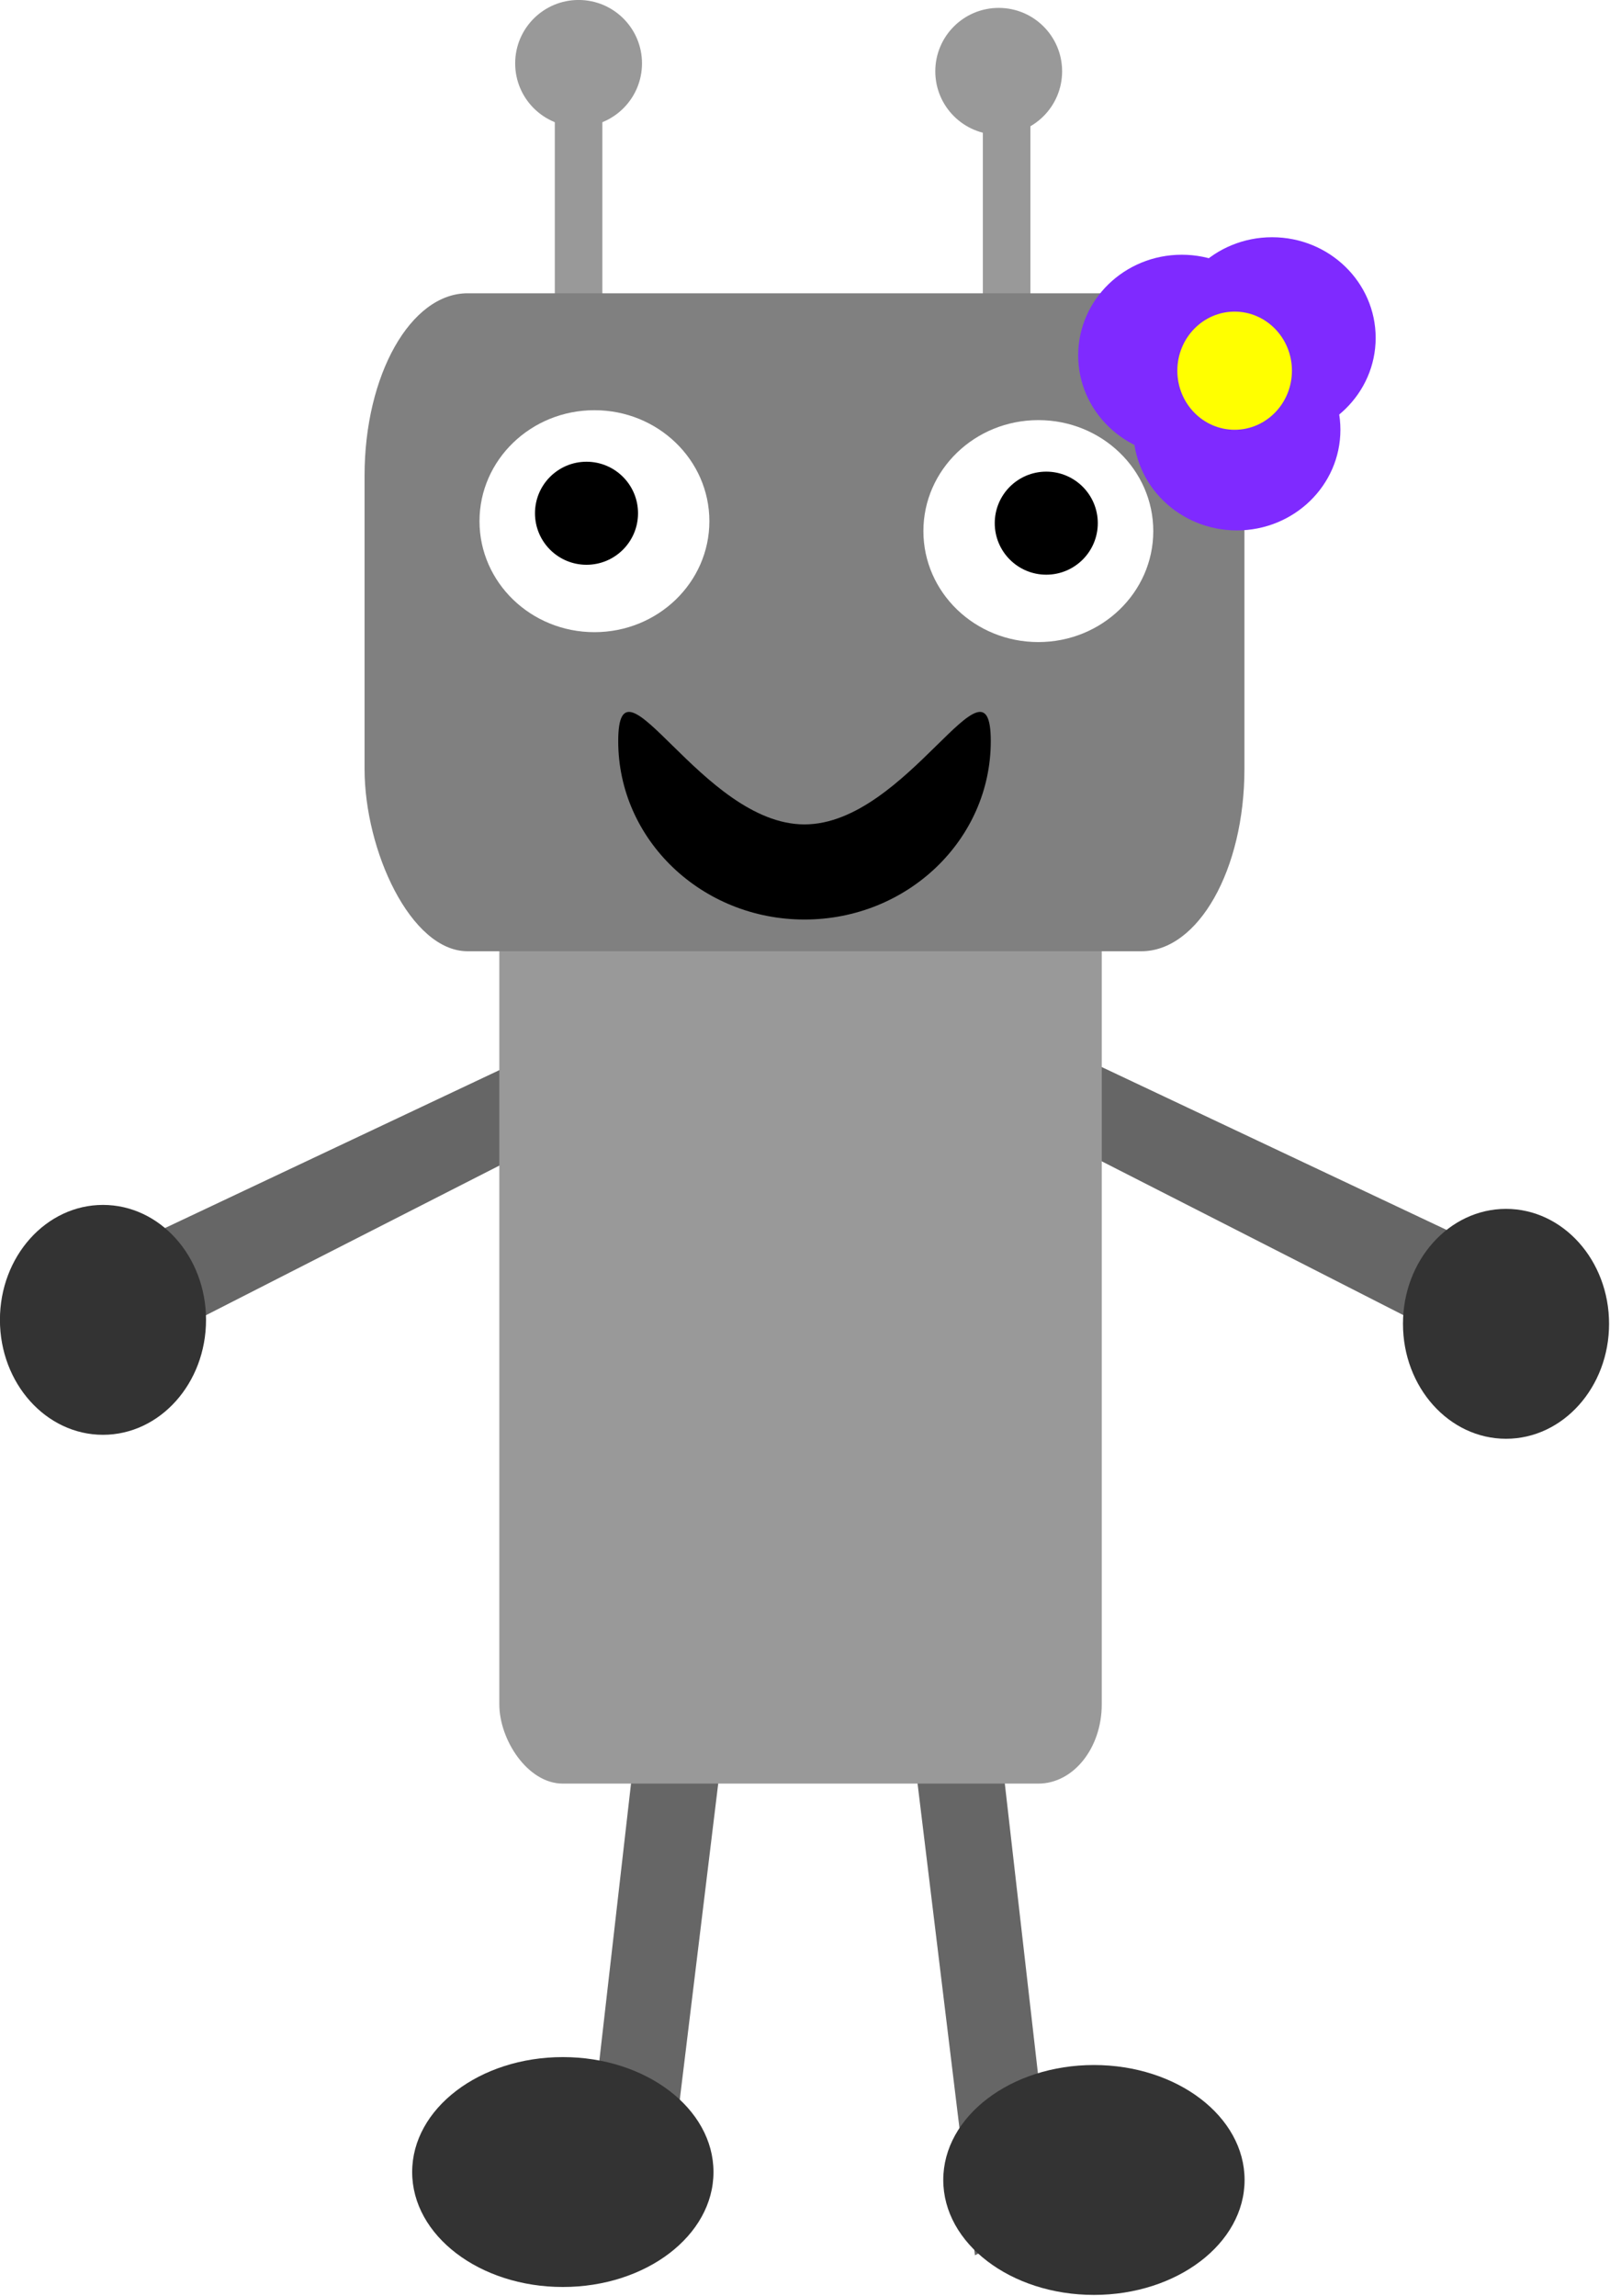
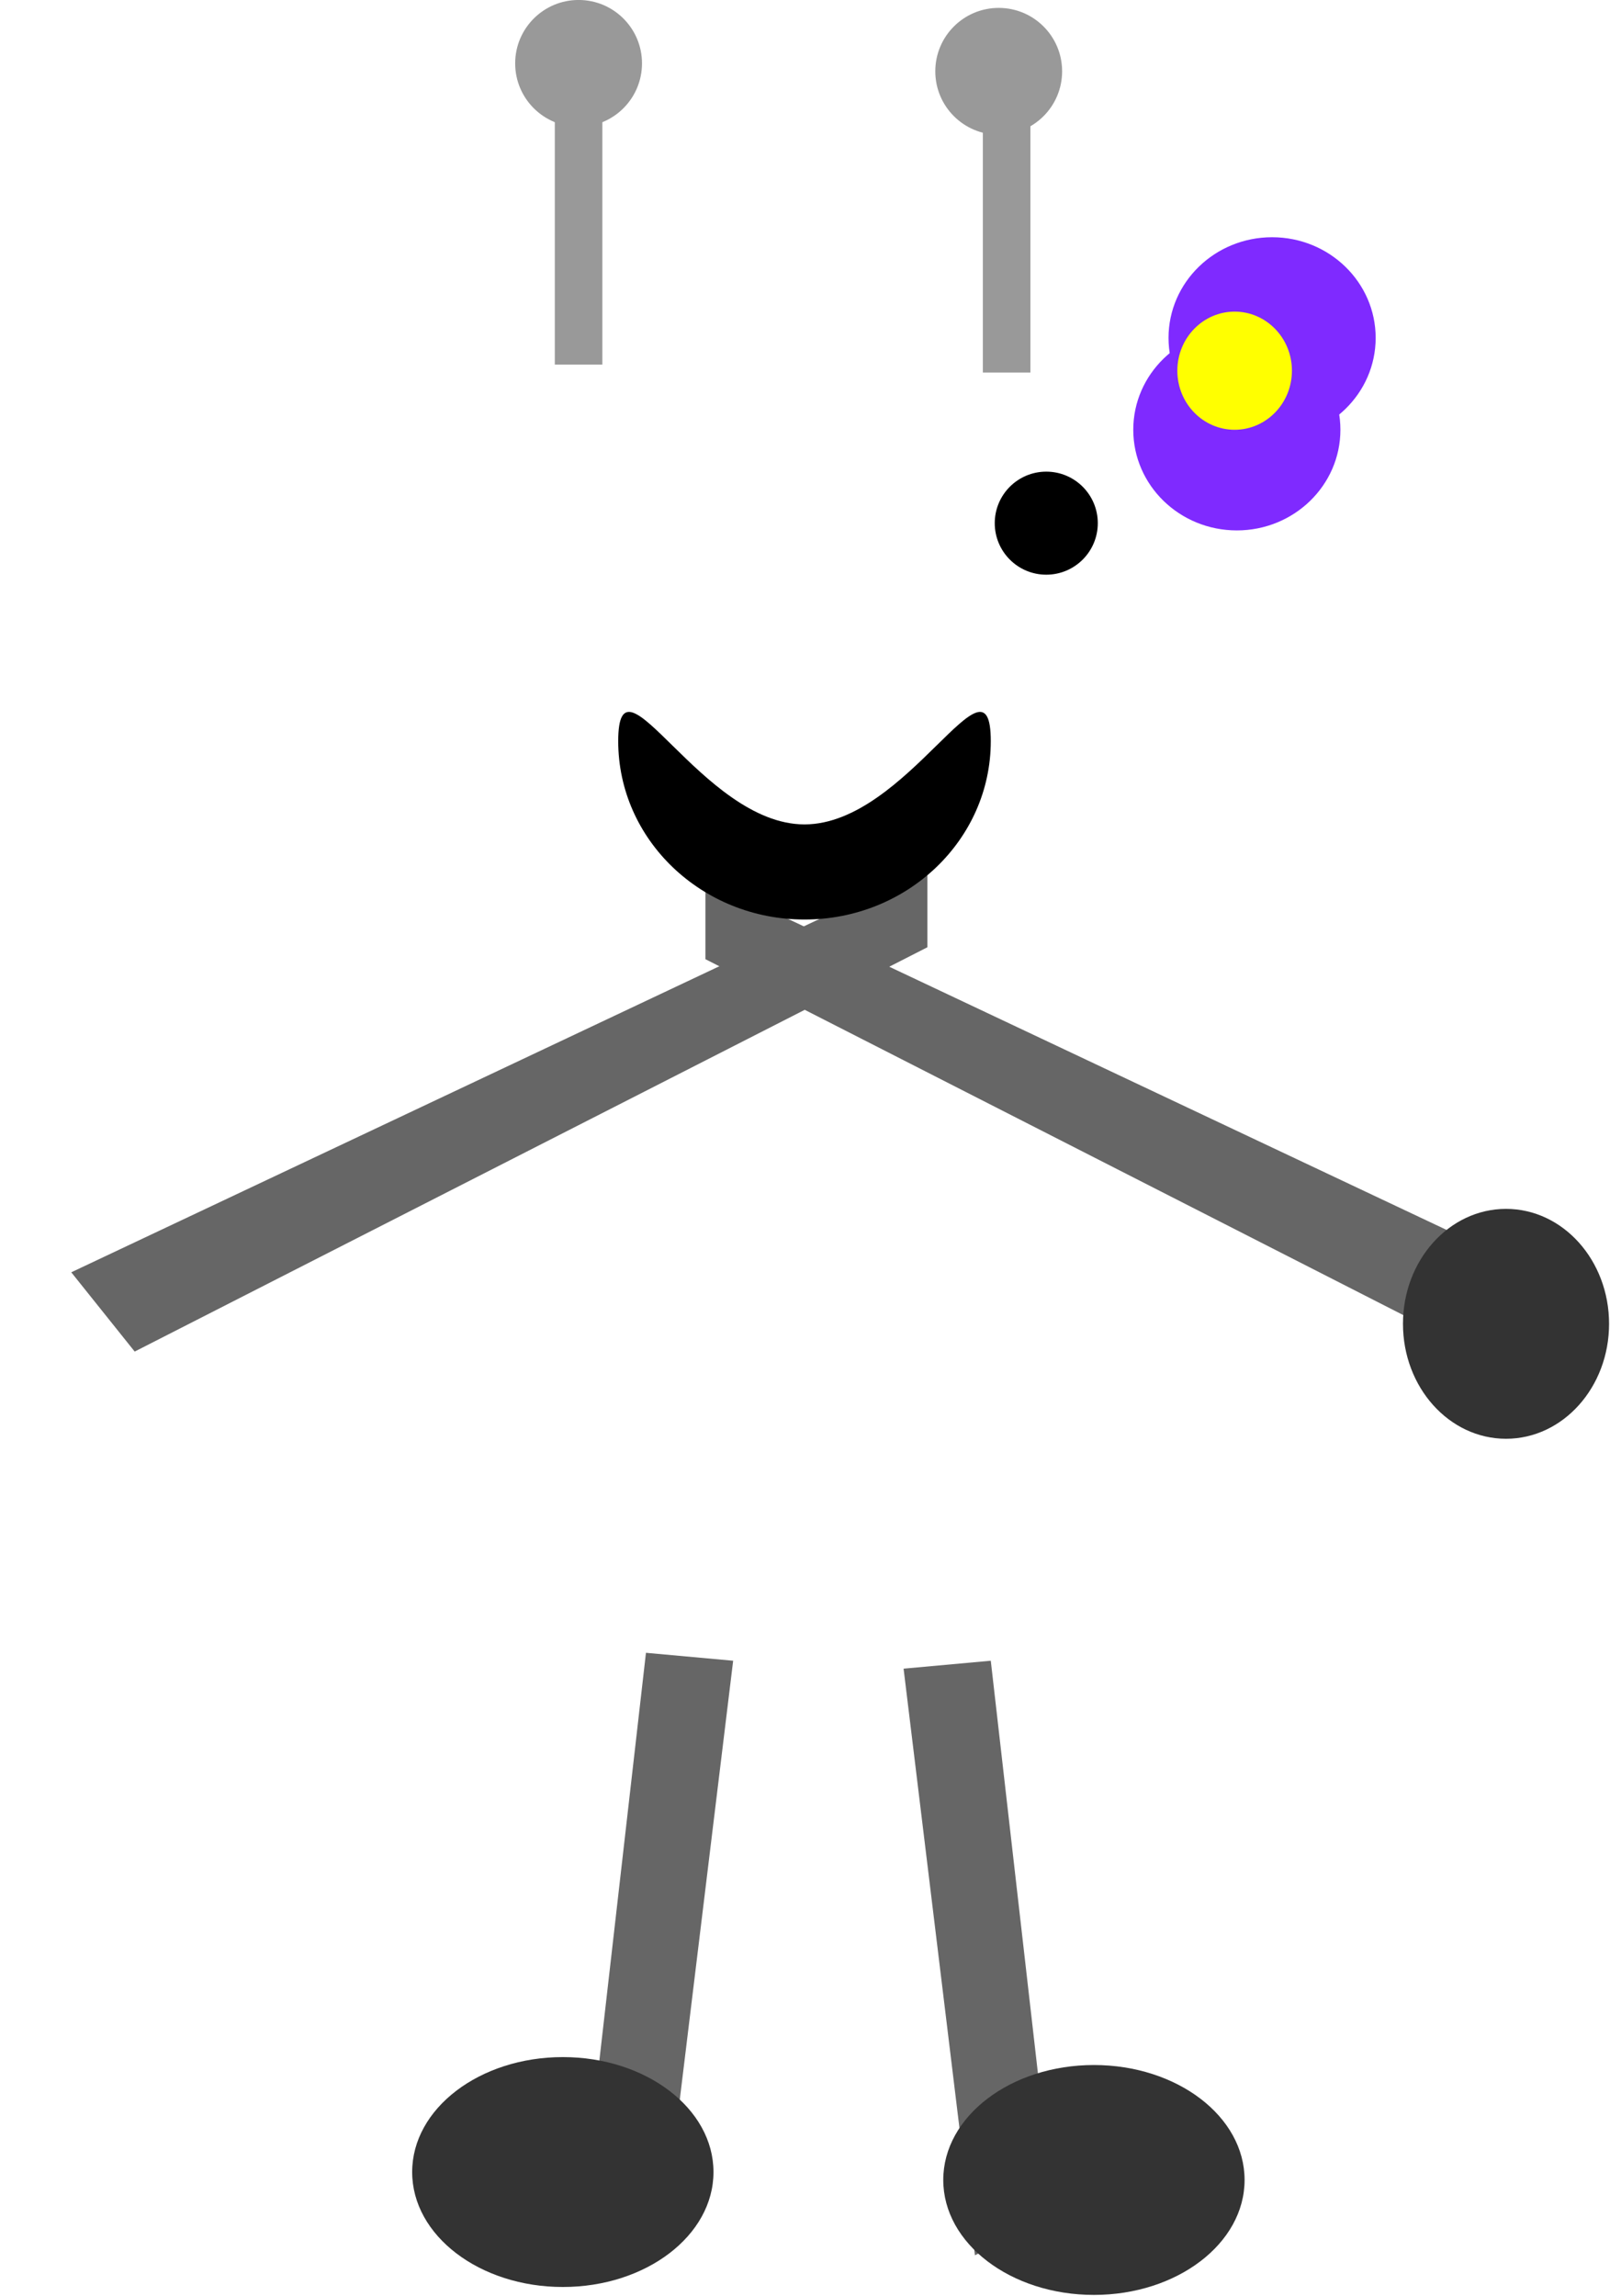
<svg xmlns="http://www.w3.org/2000/svg" xmlns:ns1="http://www.inkscape.org/namespaces/inkscape" xmlns:ns2="http://sodipodi.sourceforge.net/DTD/sodipodi-0.dtd" width="420.725" height="600" id="svg2" version="1.1" ns1:version="0.48.3.1 r9886" ns2:docname="Robot_girl.svg">
  <title id="title3017">robot girl</title>
  <defs id="defs4" />
  <ns2:namedview id="base" pagecolor="#ffffff" bordercolor="#666666" borderopacity="1.0" ns1:pageopacity="0.0" ns1:pageshadow="2" ns1:zoom="0.35" ns1:cx="175.72855" ns1:cy="7.8571711" ns1:document-units="px" ns1:current-layer="layer1" showgrid="false" ns1:window-width="774" ns1:window-height="786" ns1:window-x="939" ns1:window-y="-3" ns1:window-maximized="0" fit-margin-top="0" fit-margin-left="0" fit-margin-right="0" fit-margin-bottom="0" />
  <g ns1:label="Layer 1" ns1:groupmode="layer" id="layer1" transform="translate(-153.923,-200.219)">
    <g id="g3337" transform="matrix(0.725,0,0,0.725,118.69,185.034)">
      <path ns2:nodetypes="ccccc" ns1:connector-curvature="0" id="rect3151" d="M 302.857,338.077 611.429,483.791 588.571,512.362 302.857,366.648 z" style="fill:#666666;fill-opacity:1;stroke:none" />
      <path ns2:nodetypes="ccccc" ns1:connector-curvature="0" id="rect3151-1" d="M 382.857,333.791 74.286,479.505 97.143,508.076 382.857,362.362 z" style="fill:#666666;fill-opacity:1;stroke:none" />
      <path ns2:nodetypes="ccccc" ns1:connector-curvature="0" id="rect3151-2" d="M 405.714,619.505 428.571,819.505 400,833.791 374.286,622.362 z" style="fill:#666666;fill-opacity:1;stroke:none" />
      <path ns2:nodetypes="ccccc" ns1:connector-curvature="0" id="rect3151-2-7" d="m 281.429,616.648 -22.857,200 28.571,14.286 25.714,-211.429 z" style="fill:#666666;fill-opacity:1;stroke:none" />
-       <rect ry="28.571" rx="22.857" y="326.648" x="228.571" height="337.143" width="217.143" id="rect3109" style="fill:#999999;fill-opacity:1;stroke:none" />
      <rect ry="0" rx="0" y="38.076" x="248.571" height="114.286" width="17.143" id="rect3111" style="fill:#999999;fill-opacity:1;stroke:none" />
      <rect ry="0" rx="0" y="40.934" x="402.857" height="114.286" width="17.143" id="rect3111-5" style="fill:#999999;fill-opacity:1;stroke:none" />
-       <rect rx="37.143" ry="65.714" y="126.648" x="180" height="237.143" width="317.143" id="rect2987" style="fill:#808080;fill-opacity:1;stroke:none" />
      <g id="g3221">
        <path transform="translate(141.429,5.714)" ns2:type="arc" style="fill:#ffffff;fill-opacity:1;stroke:none" id="path2989-4" ns2:cx="281.42856" ns2:cy="206.6479" ns2:rx="41.42857" ns2:ry="40" d="m 322.857,206.648 c 0,22.091 -18.548,40 -41.429,40 -22.88,0 -41.429,-17.909 -41.429,-40 0,-22.091 18.548,-40 41.429,-40 22.88,0 41.429,17.909 41.429,40 z" />
        <path transform="translate(247.143,-318.571)" ns2:type="arc" style="fill:#000000;fill-opacity:1;stroke:none" id="path3052-4" ns2:cx="178.57143" ns2:cy="528.07648" ns2:rx="18.571428" ns2:ry="18.571428" d="m 197.143,528.076 c 0,10.257 -8.315,18.571 -18.571,18.571 -10.257,0 -18.571,-8.315 -18.571,-18.571 0,-10.257 8.315,-18.571 18.571,-18.571 10.257,0 18.571,8.315 18.571,18.571 z" />
      </g>
      <g id="g3225">
-         <path transform="matrix(-1,0,0,1,544.286,2.143)" ns2:type="arc" style="fill:#ffffff;fill-opacity:1;stroke:none" id="path2989-4-8" ns2:cx="281.42856" ns2:cy="206.6479" ns2:rx="41.42857" ns2:ry="40" d="m 322.857,206.648 c 0,22.091 -18.548,40 -41.429,40 -22.88,0 -41.429,-17.909 -41.429,-40 0,-22.091 18.548,-40 41.429,-40 22.88,0 41.429,17.909 41.429,40 z" />
-         <path transform="matrix(-1,0,0,1,438.571,-322.143)" ns2:type="arc" style="fill:#000000;fill-opacity:1;stroke:none" id="path3052-4-4" ns2:cx="178.57143" ns2:cy="528.07648" ns2:rx="18.571428" ns2:ry="18.571428" d="m 197.143,528.076 c 0,10.257 -8.315,18.571 -18.571,18.571 -10.257,0 -18.571,-8.315 -18.571,-18.571 0,-10.257 8.315,-18.571 18.571,-18.571 10.257,0 18.571,8.315 18.571,18.571 z" />
+         <path transform="matrix(-1,0,0,1,544.286,2.143)" ns2:type="arc" style="fill:#ffffff;fill-opacity:1;stroke:none" id="path2989-4-8" ns2:cx="281.42856" ns2:cy="206.6479" ns2:rx="41.42857" ns2:ry="40" d="m 322.857,206.648 c 0,22.091 -18.548,40 -41.429,40 -22.88,0 -41.429,-17.909 -41.429,-40 0,-22.091 18.548,-40 41.429,-40 22.88,0 41.429,17.909 41.429,40 " />
      </g>
      <path ns2:nodetypes="sssss" ns1:connector-curvature="0" id="path3104" d="m 405.714,288.077 c 0,35.504 -30.061,64.286 -67.143,64.286 -37.082,0 -67.143,-28.782 -67.143,-64.286 0,-35.504 30.061,30 67.143,30 37.082,0 67.143,-65.504 67.143,-30 z" style="fill:#000000;fill-opacity:1;stroke:none" />
      <path transform="translate(82.857,-720)" d="m 197.143,763.791 c 0,12.624 -10.233,22.857 -22.857,22.857 -12.624,0 -22.857,-10.233 -22.857,-22.857 0,-12.624 10.233,-22.857 22.857,-22.857 12.624,0 22.857,10.233 22.857,22.857 z" ns2:ry="22.857143" ns2:rx="22.857143" ns2:cy="763.79077" ns2:cx="174.28572" id="path3131" style="fill:#999999;fill-opacity:1;stroke:none" ns2:type="arc" />
      <path d="m 197.143,763.791 c 0,12.624 -10.233,22.857 -22.857,22.857 -12.624,0 -22.857,-10.233 -22.857,-22.857 0,-12.624 10.233,-22.857 22.857,-22.857 12.624,0 22.857,10.233 22.857,22.857 z" ns2:ry="22.857143" ns2:rx="22.857143" ns2:cy="763.79077" ns2:cx="174.28572" id="path3131-5" style="fill:#999999;fill-opacity:1;stroke:none" ns2:type="arc" transform="translate(234.286,-717.143)" />
      <g transform="matrix(0.556,0,0,0.552,345.079,-357.748)" id="g3215">
-         <path style="fill:#7f2aff;fill-opacity:1;stroke:none" d="m 300,918.076 c 0,36.293 -30.061,65.714 -67.143,65.714 -37.082,0 -67.143,-29.421 -67.143,-65.714 0,-36.293 30.061,-65.714 67.143,-65.714 37.082,0 67.143,29.421 67.143,65.714 z" id="path3180" ns1:connector-curvature="0" />
        <path ns1:connector-curvature="0" style="fill:#7f2aff;fill-opacity:1;stroke:none" d="m 358.571,906.648 c 0,36.293 -30.061,65.714 -67.143,65.714 -37.082,0 -67.143,-29.421 -67.143,-65.714 0,-36.293 30.061,-65.714 67.143,-65.714 37.082,0 67.143,29.421 67.143,65.714 z" id="path3180-7" />
        <path ns1:connector-curvature="0" style="fill:#7f2aff;fill-opacity:1;stroke:none" d="m 335.714,966.648 c 0,36.293 -30.061,65.714 -67.143,65.714 -37.082,0 -67.143,-29.421 -67.143,-65.714 0,-36.293 30.061,-65.714 67.143,-65.714 37.082,0 67.143,29.421 67.143,65.714 z" id="path3180-1" />
        <path ns1:connector-curvature="0" style="fill:#ffff00;fill-opacity:1;stroke:none" d="m 304.286,928.076 c 0,21.302 -16.629,38.571 -37.143,38.571 C 246.629,966.648 230,949.379 230,928.076 c 0,-21.302 16.629,-38.571 37.143,-38.571 20.513,0 37.143,17.269 37.143,38.571 z" id="path3180-15" />
      </g>
-       <path transform="translate(11.429,-197.143)" d="m 111.429,693.791 c 0,22.88 -16.629,41.429 -37.143,41.429 -20.513,0 -37.143,-18.548 -37.143,-41.429 0,-22.88 16.629,-41.429 37.143,-41.429 20.513,0 37.143,18.548 37.143,41.429 z" ns2:ry="41.42857" ns2:rx="37.142857" ns2:cy="693.79077" ns2:cx="74.285713" id="path3267" style="fill:#333333;fill-opacity:1;stroke:none" ns2:type="arc" />
      <path d="m 111.429,693.791 c 0,22.88 -16.629,41.429 -37.143,41.429 -20.513,0 -37.143,-18.548 -37.143,-41.429 0,-22.88 16.629,-41.429 37.143,-41.429 20.513,0 37.143,18.548 37.143,41.429 z" ns2:ry="41.42857" ns2:rx="37.142857" ns2:cy="693.79077" ns2:cx="74.285713" id="path3267-6" style="fill:#333333;fill-opacity:1;stroke:none" ns2:type="arc" transform="translate(517.143,-195.714)" />
      <path d="m 111.429,693.791 c 0,22.88 -16.629,41.429 -37.143,41.429 -20.513,0 -37.143,-18.548 -37.143,-41.429 0,-22.88 16.629,-41.429 37.143,-41.429 20.513,0 37.143,18.548 37.143,41.429 z" ns2:ry="41.42857" ns2:rx="37.142857" ns2:cy="693.79077" ns2:cx="74.285713" id="path3267-1" style="fill:#333333;fill-opacity:1;stroke:none" ns2:type="arc" transform="matrix(1.462,0,0,1,334.286,112.857)" />
      <path d="m 111.429,693.791 c 0,22.88 -16.629,41.429 -37.143,41.429 -20.513,0 -37.143,-18.548 -37.143,-41.429 0,-22.88 16.629,-41.429 37.143,-41.429 20.513,0 37.143,18.548 37.143,41.429 z" ns2:ry="41.42857" ns2:rx="37.142857" ns2:cy="693.79077" ns2:cx="74.285713" id="path3267-1-2" style="fill:#333333;fill-opacity:1;stroke:none" ns2:type="arc" transform="matrix(1.462,0,0,1,142.857,110)" />
    </g>
  </g>
</svg>